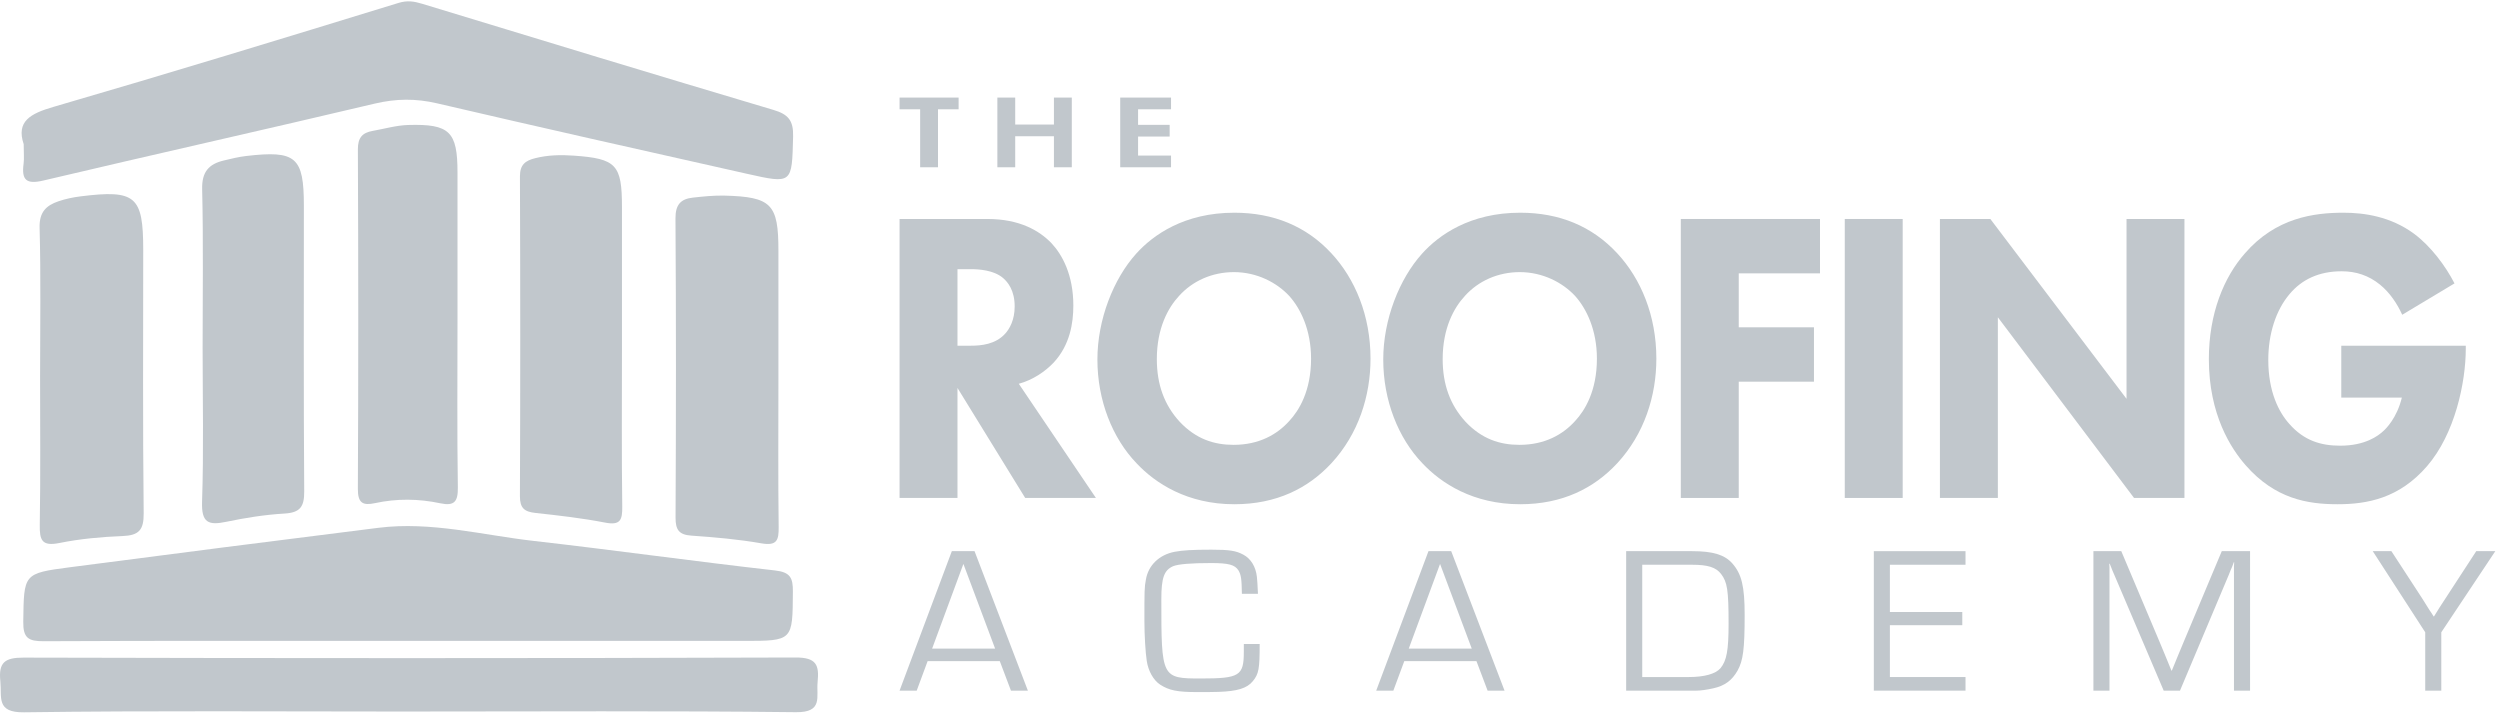
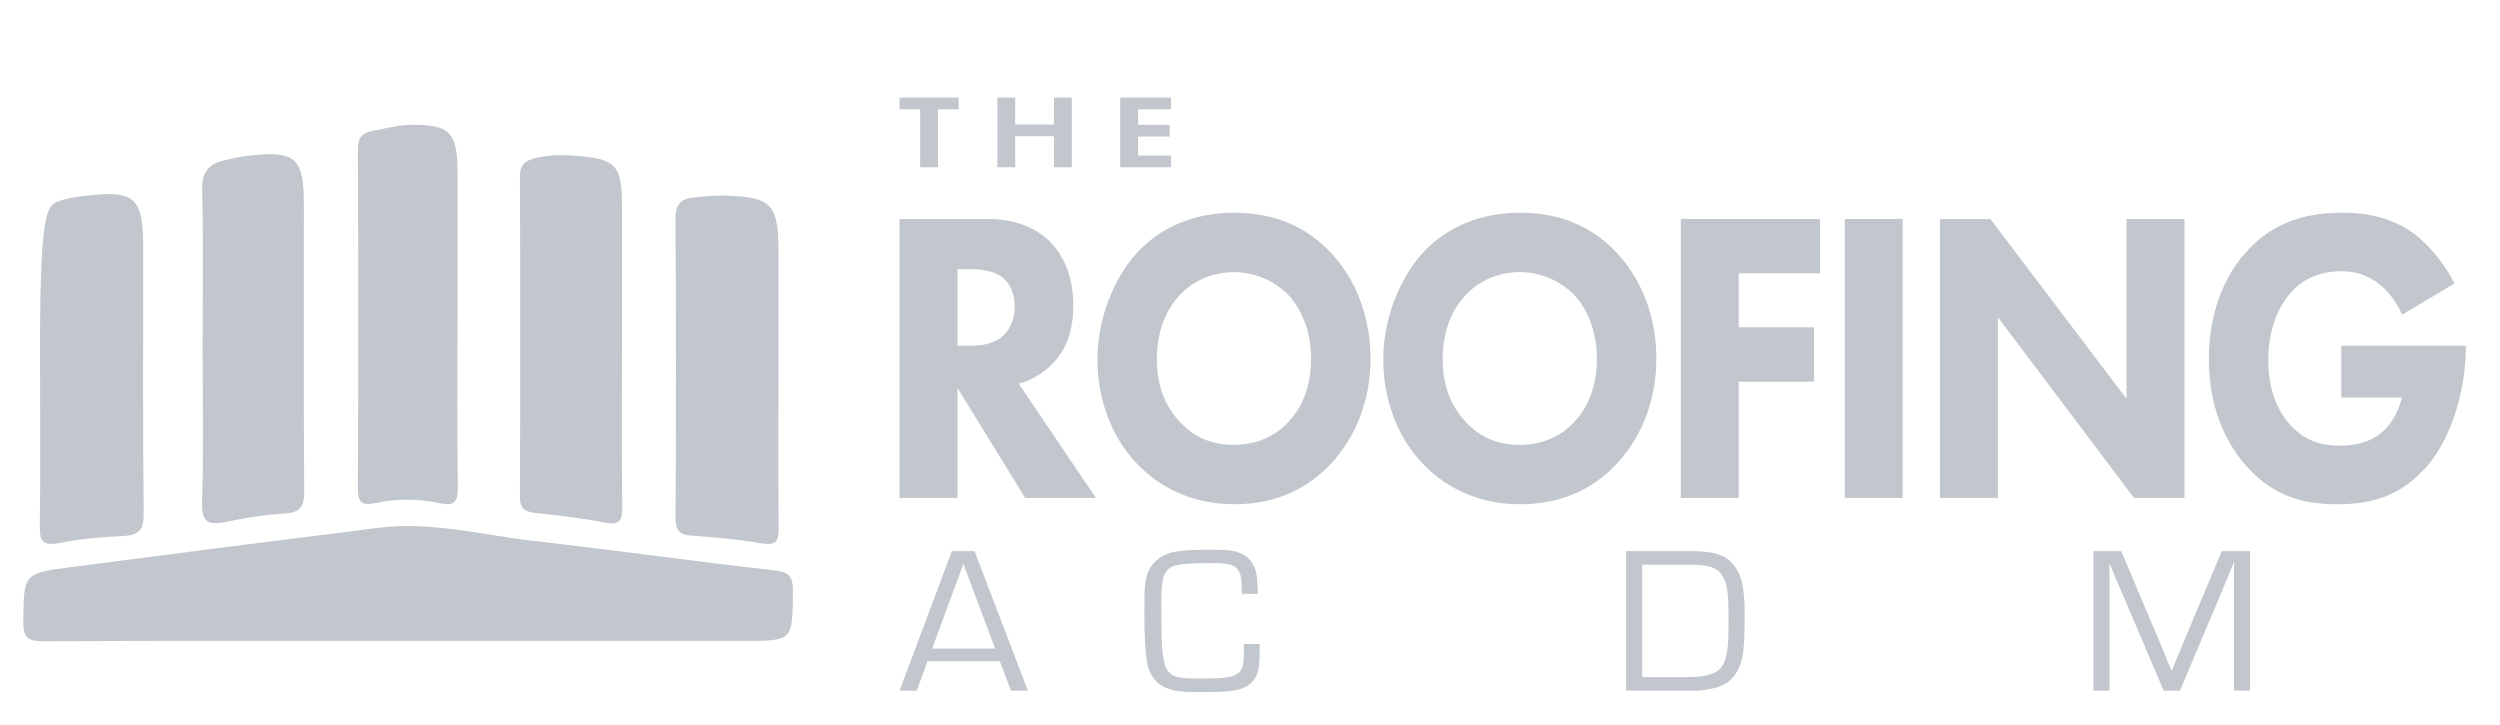
<svg xmlns="http://www.w3.org/2000/svg" width="131" height="38" viewBox="0 0 131 38" fill="none">
  <path d="M21.34 33.583C14.991 33.583 8.642 33.569 2.293 33.6C1.492 33.604 1.206 33.439 1.219 32.573C1.256 30.068 1.211 30.044 3.663 29.724C9.049 29.02 14.438 28.331 19.829 27.657C22.589 27.312 25.27 28.038 27.979 28.346C32.194 28.826 36.397 29.416 40.613 29.892C41.416 29.983 41.552 30.282 41.547 30.999C41.53 33.583 41.555 33.583 38.958 33.583C33.086 33.583 27.213 33.583 21.34 33.583L21.34 33.583Z" fill="#C1C7CC" />
-   <path d="M1.241 7.554C0.841 6.359 1.59 5.952 2.804 5.6C8.847 3.844 14.865 2.001 20.88 0.154C21.343 0.012 21.692 0.068 22.118 0.197C28.25 2.067 34.384 3.932 40.529 5.76C41.304 5.99 41.58 6.311 41.559 7.152C41.494 9.628 41.536 9.645 39.129 9.104C33.716 7.889 28.303 6.675 22.9 5.414C21.789 5.155 20.753 5.165 19.642 5.428C13.858 6.798 8.056 8.093 2.271 9.46C1.375 9.672 1.123 9.43 1.236 8.581C1.272 8.309 1.241 8.027 1.241 7.554Z" fill="#C1C7CC" />
-   <path d="M21.365 37.285C14.664 37.285 7.961 37.232 1.261 37.325C-0.222 37.345 0.105 36.536 0.018 35.7C-0.085 34.71 0.248 34.457 1.241 34.459C14.723 34.494 28.205 34.498 41.687 34.453C42.779 34.449 42.933 34.843 42.843 35.739C42.766 36.506 43.149 37.336 41.707 37.319C34.927 37.24 28.146 37.284 21.365 37.284V37.285Z" fill="#C1C7CC" />
  <path d="M23.973 16.75C23.973 19.676 23.947 22.604 23.991 25.53C24.003 26.276 23.819 26.532 23.07 26.372C21.935 26.13 20.789 26.118 19.651 26.364C19.016 26.501 18.748 26.366 18.752 25.62C18.782 19.688 18.778 13.755 18.753 7.822C18.751 7.213 18.988 6.954 19.527 6.859C20.148 6.75 20.768 6.567 21.392 6.549C23.567 6.486 23.973 6.901 23.973 9.037C23.973 11.608 23.973 14.179 23.973 16.75L23.973 16.75Z" fill="#C1C7CC" />
  <path d="M10.617 18.222C10.617 15.451 10.659 12.679 10.593 9.91C10.572 9.003 10.943 8.596 11.73 8.409C12.114 8.317 12.502 8.221 12.893 8.175C15.515 7.868 15.923 8.223 15.923 10.786C15.923 15.774 15.905 20.762 15.941 25.75C15.946 26.552 15.729 26.862 14.907 26.91C13.883 26.97 12.858 27.133 11.852 27.343C10.917 27.54 10.552 27.389 10.588 26.297C10.678 23.608 10.618 20.914 10.617 18.222Z" fill="#C1C7CC" />
  <path d="M32.591 18.224C32.591 20.997 32.569 23.77 32.606 26.543C32.615 27.251 32.506 27.54 31.705 27.384C30.501 27.15 29.276 27.011 28.055 26.878C27.482 26.816 27.241 26.627 27.244 26C27.267 20.414 27.266 14.828 27.245 9.243C27.243 8.628 27.526 8.417 28.051 8.287C28.718 8.121 29.387 8.107 30.06 8.155C32.301 8.312 32.591 8.628 32.591 10.855C32.591 13.312 32.591 15.768 32.591 18.224Z" fill="#C1C7CC" />
  <path d="M40.789 19.891C40.789 22.463 40.769 25.035 40.802 27.607C40.811 28.3 40.718 28.614 39.898 28.471C38.691 28.26 37.463 28.152 36.24 28.068C35.576 28.023 35.396 27.765 35.399 27.115C35.425 21.892 35.43 16.669 35.395 11.446C35.39 10.724 35.67 10.425 36.307 10.355C36.856 10.295 37.411 10.236 37.962 10.25C40.427 10.315 40.789 10.694 40.789 13.125C40.789 15.38 40.789 17.636 40.789 19.891H40.789Z" fill="#C1C7CC" />
-   <path d="M2.101 19.652C2.101 17.077 2.145 14.501 2.075 11.927C2.053 11.111 2.423 10.766 3.064 10.547C3.437 10.42 3.831 10.338 4.222 10.289C7.113 9.93 7.505 10.271 7.505 13.103C7.505 17.699 7.477 22.295 7.529 26.89C7.539 27.781 7.272 28.055 6.42 28.089C5.314 28.133 4.197 28.234 3.114 28.453C2.19 28.639 2.07 28.302 2.084 27.497C2.128 24.883 2.1 22.268 2.1 19.653L2.101 19.652Z" fill="#C1C7CC" />
+   <path d="M2.101 19.652C2.053 11.111 2.423 10.766 3.064 10.547C3.437 10.42 3.831 10.338 4.222 10.289C7.113 9.93 7.505 10.271 7.505 13.103C7.505 17.699 7.477 22.295 7.529 26.89C7.539 27.781 7.272 28.055 6.42 28.089C5.314 28.133 4.197 28.234 3.114 28.453C2.19 28.639 2.07 28.302 2.084 27.497C2.128 24.883 2.1 22.268 2.1 19.653L2.101 19.652Z" fill="#C1C7CC" />
  <path d="M51.749 11.475C53.425 11.475 54.47 12.088 55.1 12.746C55.653 13.338 56.243 14.39 56.243 16.011C56.243 16.932 56.066 18.071 55.219 18.992C54.765 19.474 54.115 19.912 53.385 20.11L57.426 26.093H53.72L50.172 20.329V26.093H47.137V11.475H51.749ZM50.172 18.115H50.862C51.414 18.115 52.163 18.049 52.676 17.479C52.893 17.239 53.169 16.778 53.169 16.055C53.169 15.222 52.814 14.784 52.557 14.565C52.065 14.148 51.276 14.105 50.882 14.105H50.172V18.115V18.115Z" fill="#C1C7CC" />
  <path d="M69.765 13.273C71.006 14.609 71.815 16.538 71.815 18.795C71.815 20.746 71.184 22.74 69.765 24.274C68.543 25.59 66.887 26.422 64.679 26.422C62.215 26.422 60.539 25.326 59.554 24.274C58.292 22.959 57.504 20.987 57.504 18.839C57.504 16.735 58.351 14.609 59.534 13.295C60.421 12.308 62.057 11.146 64.679 11.146C66.729 11.146 68.444 11.848 69.765 13.273ZM61.781 15.508C61.209 16.122 60.618 17.196 60.618 18.817C60.618 20.154 61.013 21.228 61.82 22.105C62.668 23.003 63.614 23.31 64.639 23.31C65.98 23.31 66.926 22.762 67.556 22.061C68.069 21.513 68.7 20.483 68.7 18.795C68.7 17.283 68.148 16.166 67.556 15.508C66.906 14.807 65.862 14.259 64.659 14.259C63.516 14.259 62.49 14.719 61.781 15.508L61.781 15.508Z" fill="#C1C7CC" />
  <path d="M84.743 13.273C85.985 14.609 86.793 16.538 86.793 18.795C86.793 20.746 86.162 22.74 84.743 24.274C83.521 25.59 81.865 26.422 79.657 26.422C77.194 26.422 75.518 25.326 74.532 24.274C73.271 22.959 72.482 20.987 72.482 18.839C72.482 16.735 73.33 14.609 74.513 13.295C75.4 12.308 77.036 11.146 79.657 11.146C81.707 11.146 83.422 11.848 84.743 13.273ZM76.76 15.508C76.188 16.122 75.596 17.196 75.596 18.817C75.596 20.154 75.991 21.228 76.799 22.105C77.647 23.003 78.593 23.31 79.618 23.31C80.959 23.31 81.904 22.762 82.535 22.061C83.048 21.513 83.678 20.483 83.678 18.795C83.678 17.283 83.126 16.166 82.535 15.508C81.885 14.807 80.84 14.259 79.637 14.259C78.494 14.259 77.469 14.719 76.759 15.508L76.76 15.508Z" fill="#C1C7CC" />
  <path d="M95.368 14.324H91.11V17.151H95.052V20H91.11V26.093H88.074V11.475H95.368V14.324Z" fill="#C1C7CC" />
  <path d="M99.701 11.475V26.093H96.666V11.475H99.701Z" fill="#C1C7CC" />
  <path d="M101.652 26.093V11.475H104.294L111.43 20.898V11.475H114.465V26.093H111.824L104.688 16.625V26.093H101.652Z" fill="#C1C7CC" />
  <path d="M122.683 18.116H129.207V18.269C129.207 20.044 128.636 22.74 127.177 24.427C125.718 26.115 124.043 26.422 122.486 26.422C120.909 26.422 119.213 26.137 117.676 24.384C116.907 23.507 115.744 21.732 115.744 18.817C115.744 16.428 116.532 14.522 117.637 13.272C119.253 11.41 121.244 11.146 122.801 11.146C123.885 11.146 125.265 11.344 126.488 12.242C127.375 12.9 128.143 13.93 128.616 14.85L125.876 16.494C125.62 15.924 125.226 15.332 124.713 14.916C124.122 14.434 123.452 14.215 122.703 14.215C121.5 14.215 120.613 14.653 119.982 15.399C119.253 16.253 118.858 17.503 118.858 18.861C118.858 20.527 119.41 21.601 119.962 22.214C120.731 23.091 121.618 23.354 122.624 23.354C123.925 23.354 124.615 22.85 124.91 22.565C125.009 22.477 125.6 21.907 125.857 20.833H122.683V18.116Z" fill="#C1C7CC" />
  <path d="M48.607 34.645L48.035 36.19H47.137L49.876 28.881H51.066L53.861 36.19H52.974L52.39 34.645H48.607ZM50.482 29.549L48.843 33.987H52.144L50.482 29.549Z" fill="#C1C7CC" />
  <path d="M66.007 33.745C66.007 35.049 65.962 35.311 65.647 35.695C65.344 36.068 64.828 36.221 63.862 36.254C63.582 36.265 63.133 36.265 62.74 36.265C61.684 36.265 61.258 36.177 60.786 35.871C60.438 35.64 60.169 35.158 60.09 34.632C60.023 34.194 59.967 33.295 59.967 32.539C59.967 30.94 59.967 30.775 60.045 30.37C60.169 29.625 60.741 29.066 61.561 28.912C61.976 28.836 62.47 28.803 63.481 28.803C64.424 28.803 64.772 28.858 65.153 29.066C65.546 29.274 65.805 29.701 65.861 30.227C65.883 30.457 65.894 30.6 65.917 31.115H65.075C65.064 30.337 65.03 30.118 64.895 29.888C64.704 29.592 64.379 29.504 63.458 29.504C62.414 29.504 61.741 29.559 61.471 29.669C61 29.877 60.854 30.271 60.854 31.4C60.854 35.52 60.865 35.553 62.931 35.553C64.952 35.553 65.176 35.41 65.176 34.161V33.745H66.007L66.007 33.745Z" fill="#C1C7CC" />
-   <path d="M73.584 34.645L73.011 36.19H72.113L74.852 28.881H76.043L78.838 36.19H77.951L77.367 34.645H73.584ZM75.459 29.549L73.819 33.987H77.12L75.459 29.549Z" fill="#C1C7CC" />
  <path d="M85.211 28.881H88.669C89.758 28.881 90.364 29.067 90.768 29.516C91.263 30.076 91.42 30.722 91.42 32.223C91.42 34.009 91.341 34.612 91.049 35.138C90.757 35.653 90.376 35.938 89.769 36.069C89.432 36.146 89.096 36.19 88.882 36.19H85.211V28.881L85.211 28.881ZM88.49 35.477C89.309 35.477 89.893 35.313 90.151 35.017C90.477 34.623 90.578 34.086 90.578 32.684C90.578 30.919 90.51 30.503 90.185 30.076C89.915 29.725 89.489 29.593 88.669 29.593H86.053V35.477H88.49Z" fill="#C1C7CC" />
-   <path d="M99.03 32.069H102.824V32.76H99.03V35.477H102.993V36.19H98.188V28.881H102.993V29.593H99.03V32.069V32.069Z" fill="#C1C7CC" />
  <path d="M117.902 36.19H117.06V29.68L117.072 29.462H117.049C117.016 29.571 116.982 29.648 116.948 29.735C116.903 29.834 116.892 29.856 116.78 30.141L114.231 36.19H113.378L110.83 30.217L110.684 29.878L110.616 29.702L110.549 29.538H110.526L110.537 29.735V36.19H109.695V28.881H111.155L113.153 33.614L113.468 34.371L113.625 34.754L113.782 35.138H113.805L113.962 34.754L114.119 34.371L114.434 33.614L116.421 28.881H117.903V36.19L117.902 36.19Z" fill="#C1C7CC" />
-   <path d="M127.924 33.132V36.19H127.082V33.132L124.332 28.881H125.309L126.915 31.346C127.139 31.708 127.274 31.916 127.307 31.971C127.386 32.08 127.453 32.19 127.521 32.299H127.543C127.633 32.146 127.756 31.949 127.835 31.829L128.15 31.346L129.755 28.881H130.754L127.924 33.132Z" fill="#C1C7CC" />
  <path d="M49.151 5.727V8.765H48.216V5.727H47.137V5.113H50.231V5.727H49.151Z" fill="#C1C7CC" />
  <path d="M53.197 6.526H55.226V5.113H56.162V8.765H55.226V7.139H53.197V8.765H52.262V5.113H53.197V6.526Z" fill="#C1C7CC" />
  <path d="M61.362 5.727H59.635V6.542H61.29V7.155H59.635V8.152H61.362V8.765H58.699V5.113H61.362V5.727Z" fill="#C1C7CC" />
</svg>